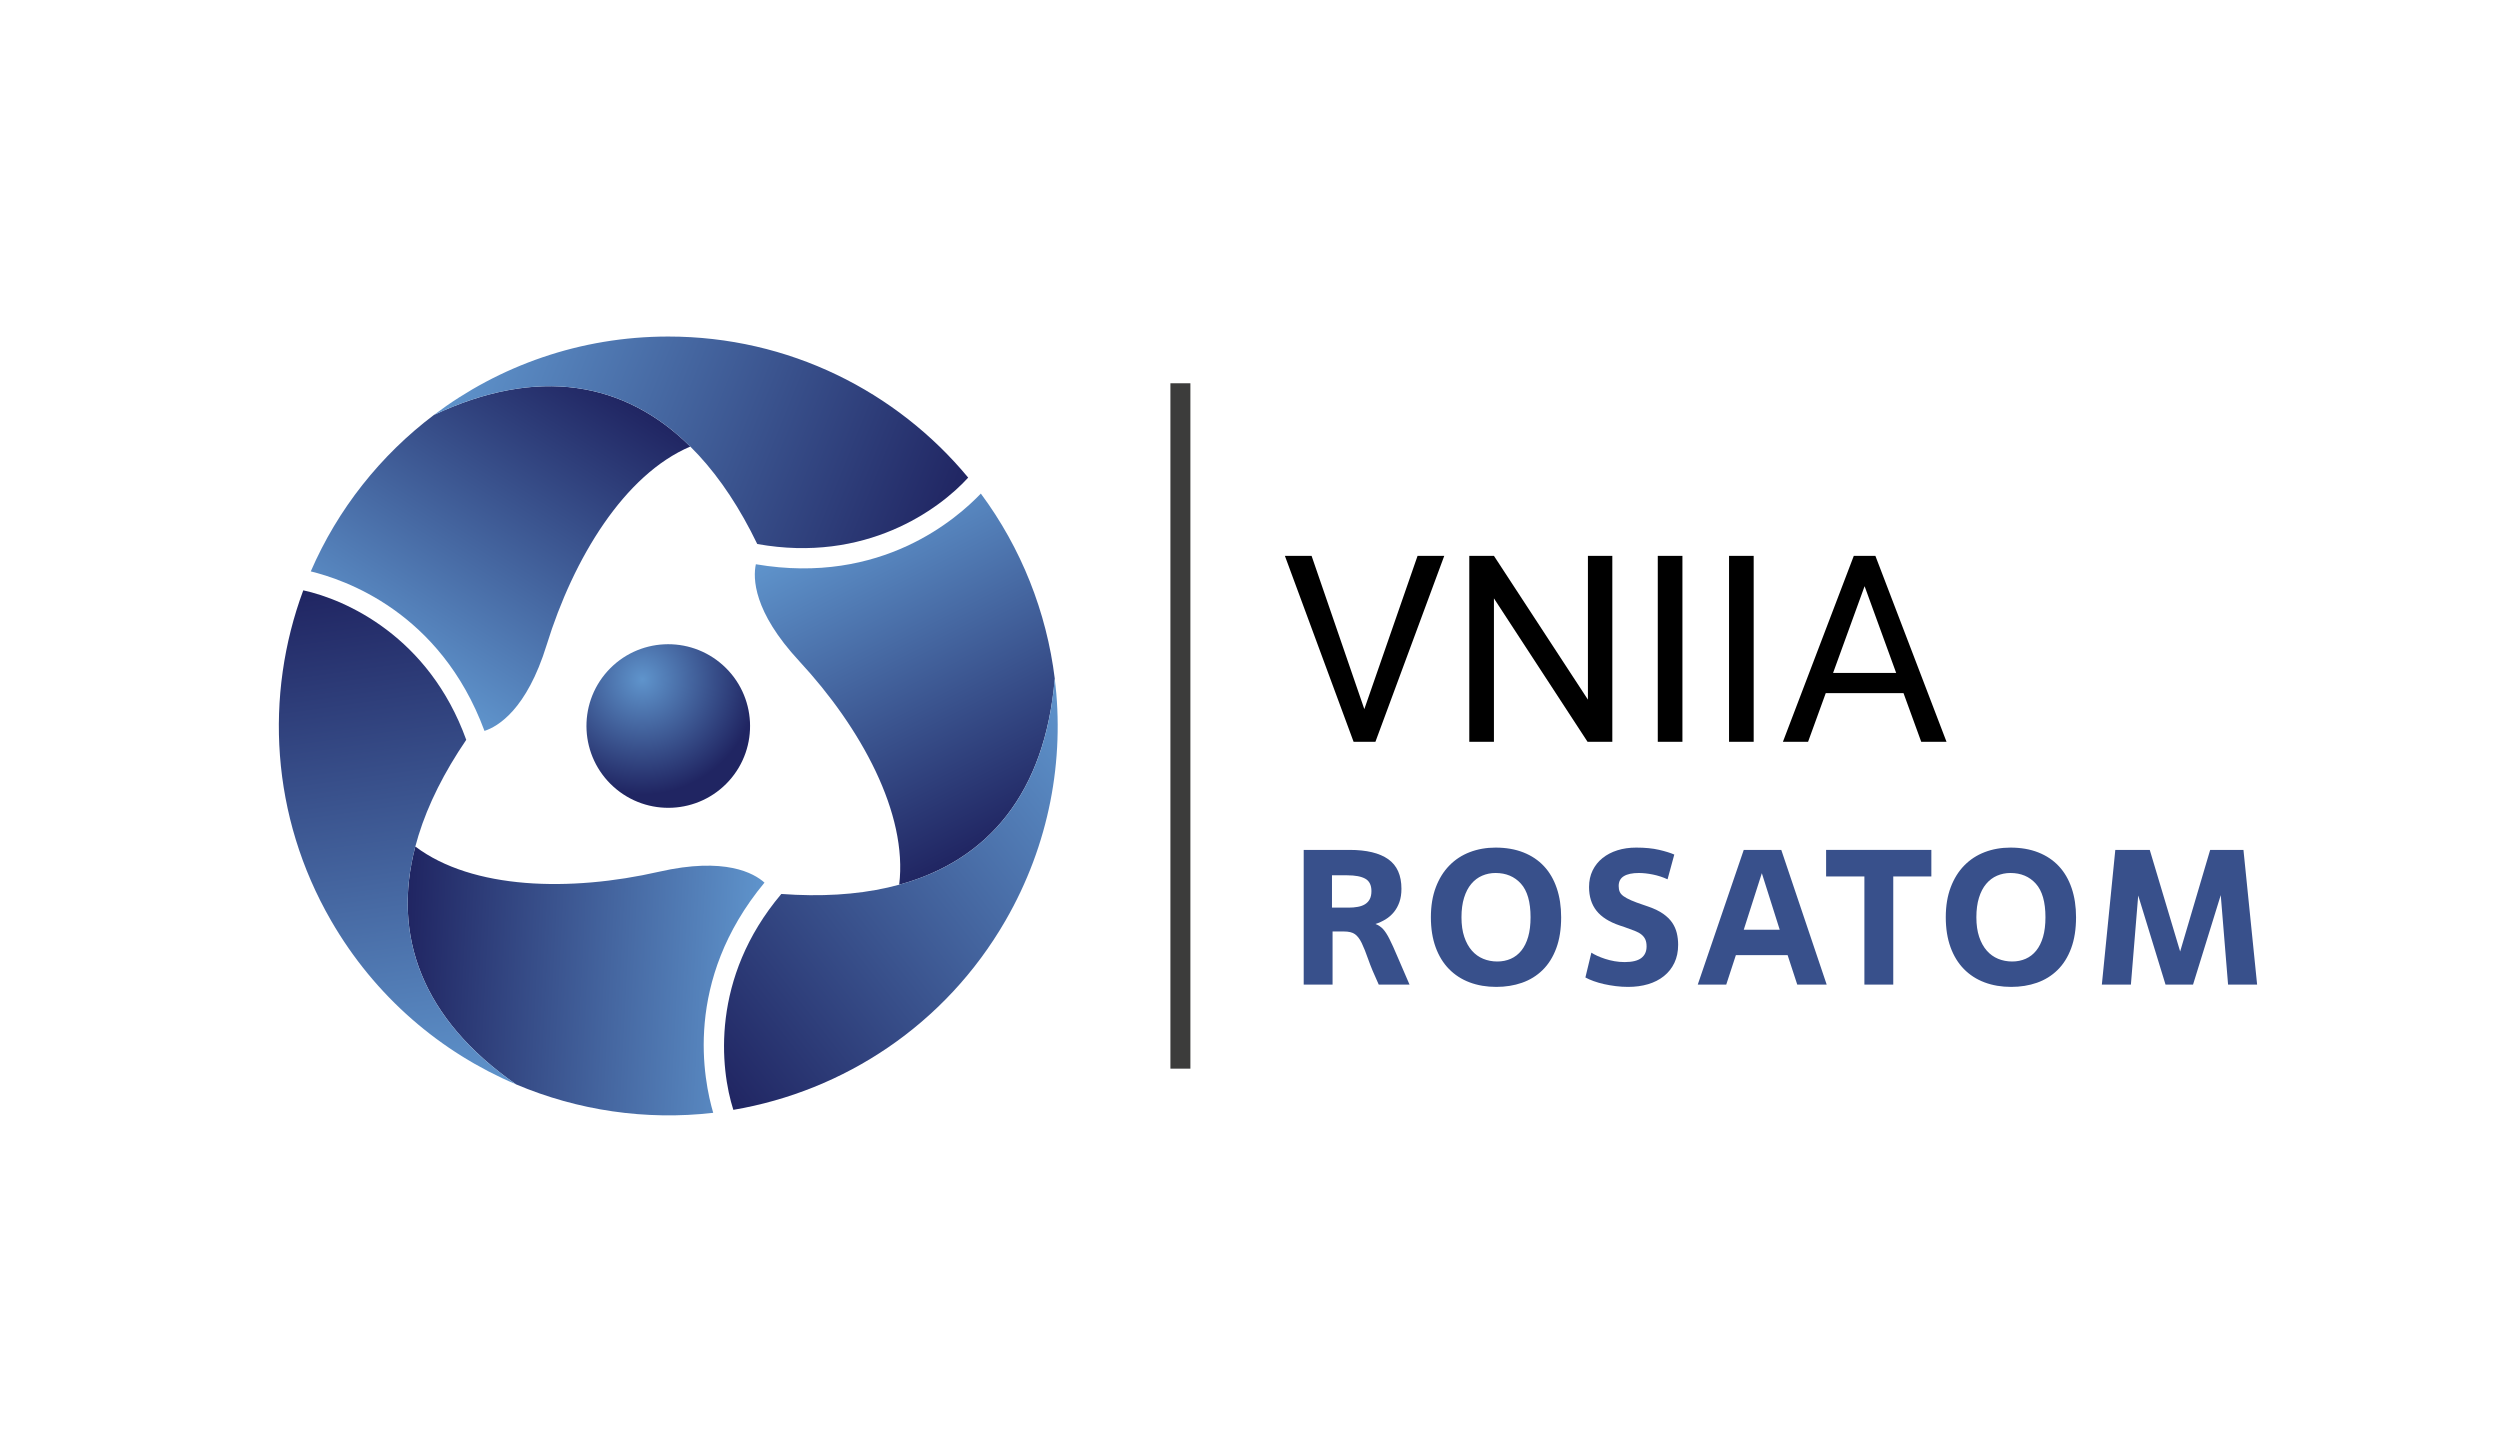
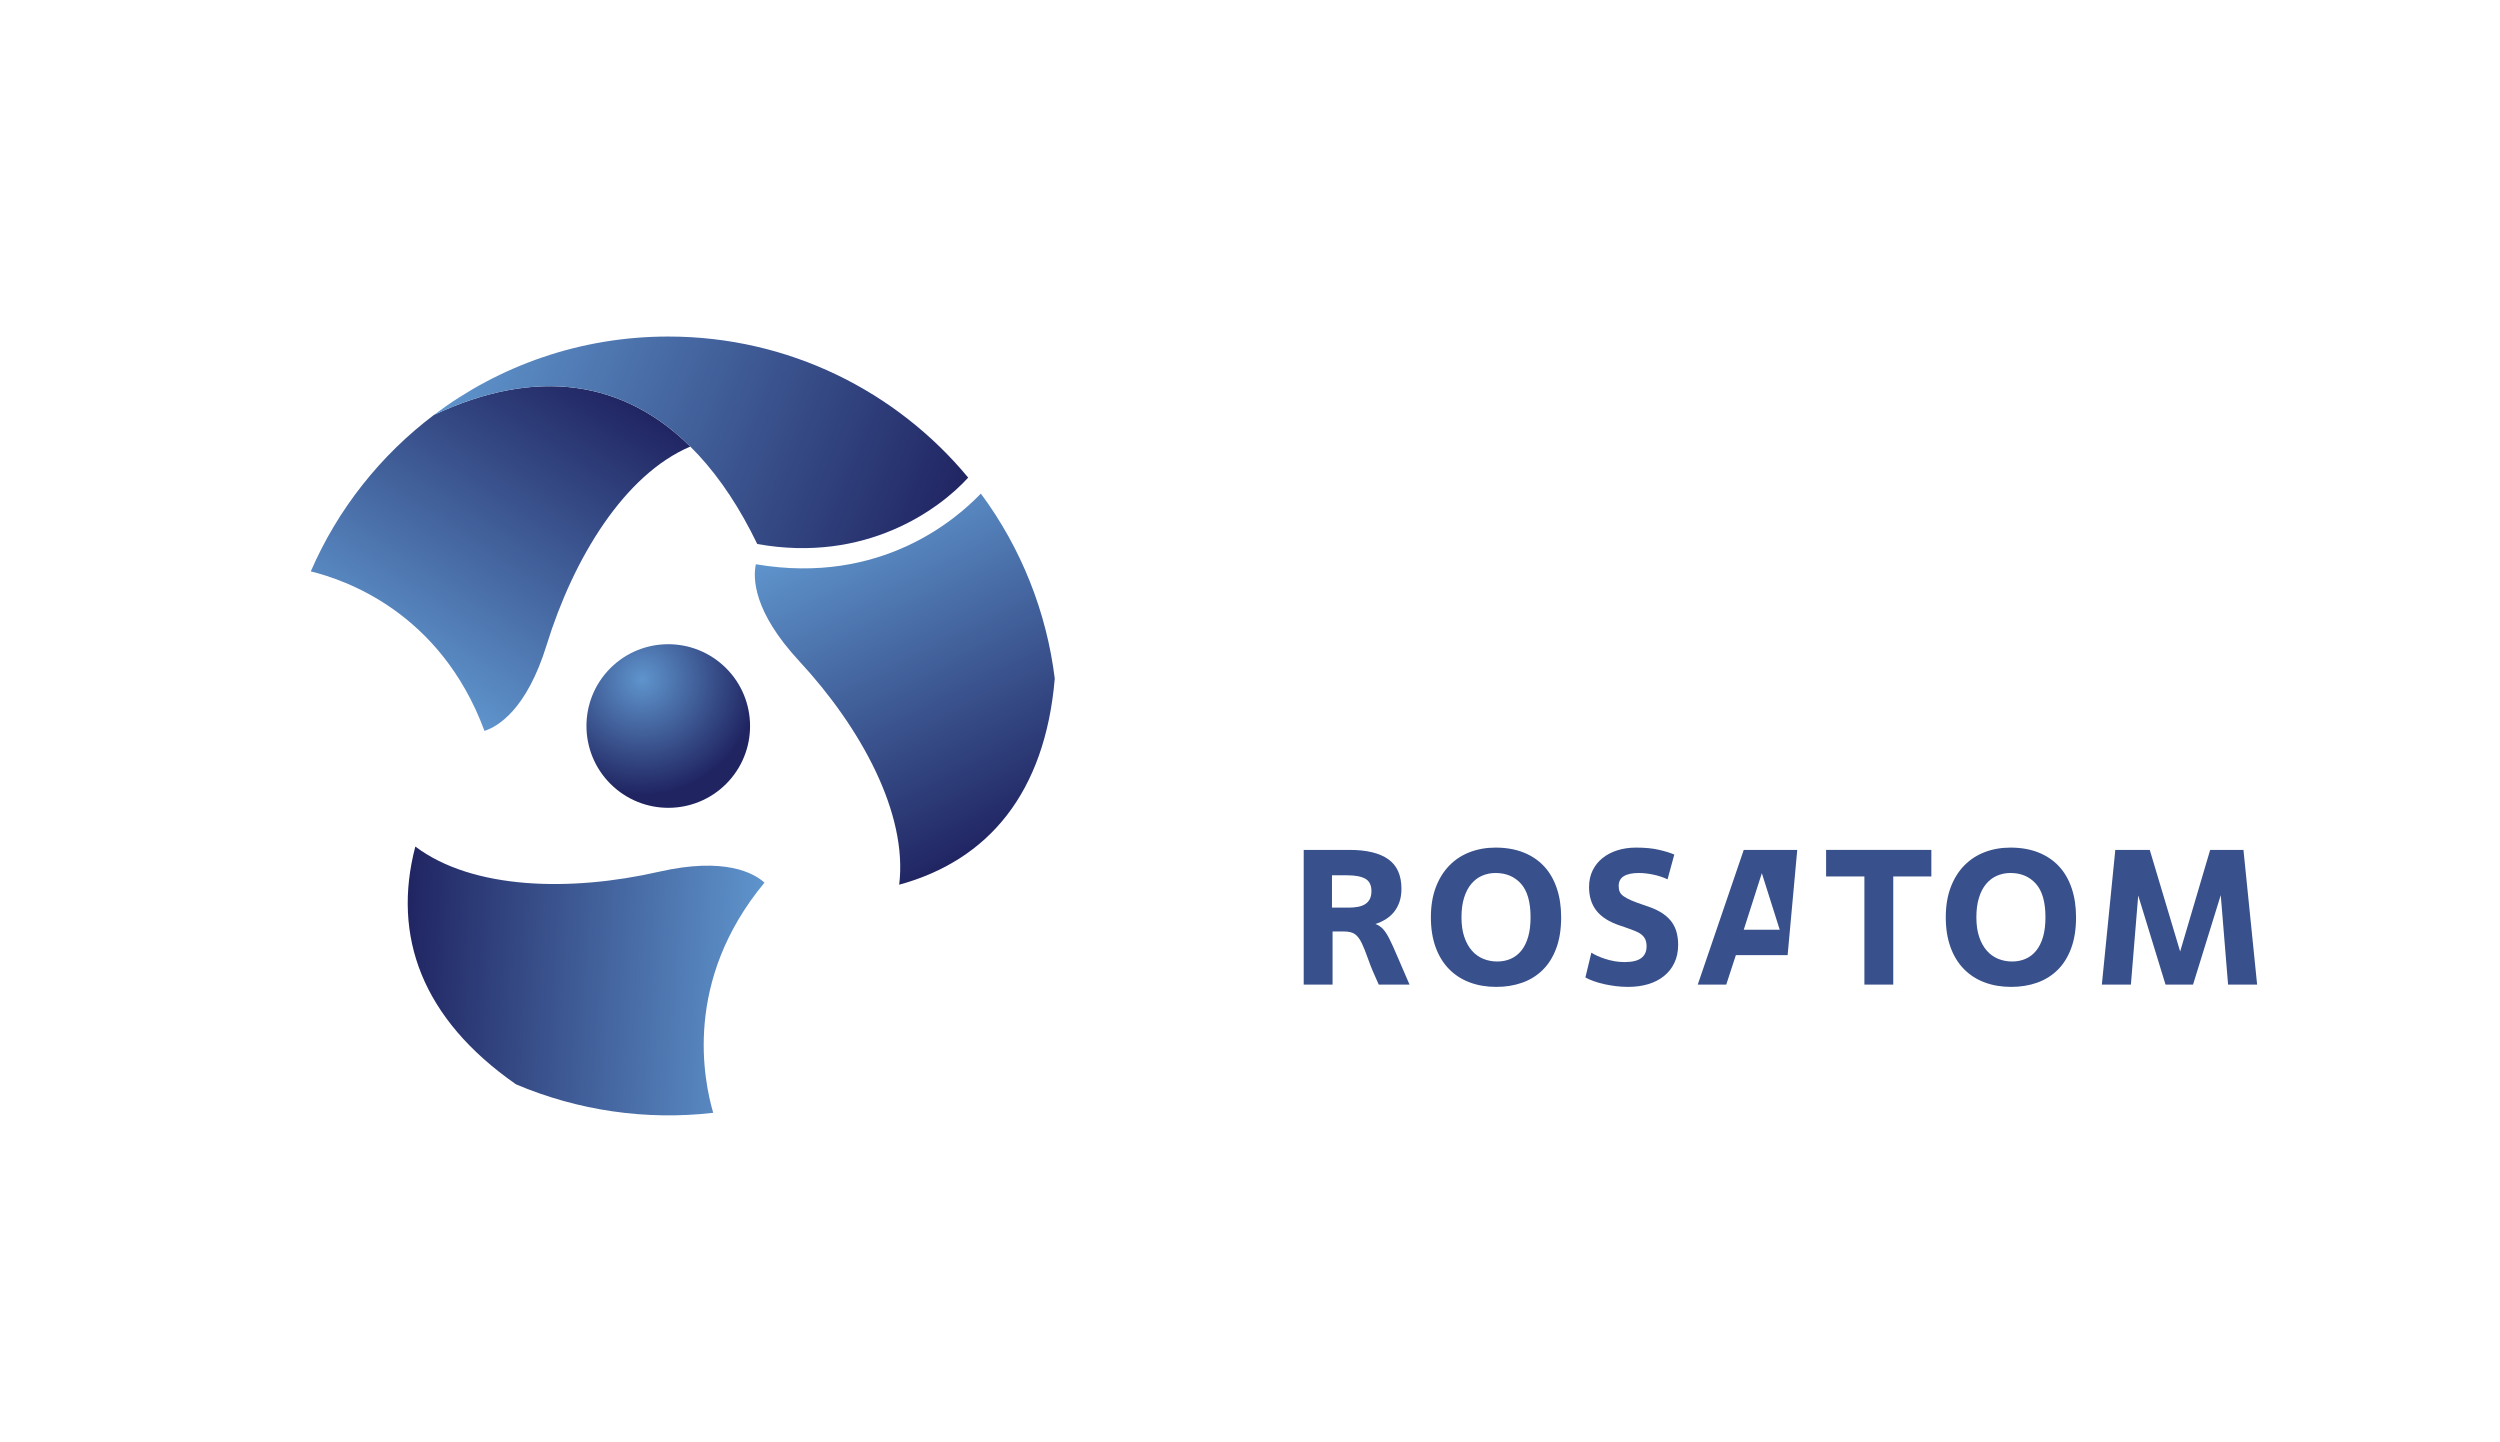
<svg xmlns="http://www.w3.org/2000/svg" width="260" height="150" viewBox="0 0 260 150" fill="none">
  <rect x="0" y="0" width="260" height="150" fill="#808080" stroke="none" />
  <g clip-path="url(#clip0_854_481)">
    <rect width="260" height="222" fill="white" />
    <path d="M75.82 81.207C72.671 84.695 67.293 84.969 63.804 81.822C60.314 78.675 60.035 73.294 63.178 69.805C66.327 66.316 71.709 66.045 75.197 69.191C78.686 72.339 78.964 77.718 75.82 81.207Z" fill="url(#paint0_radial_854_481)" />
    <path d="M45.141 43.144C39.574 47.343 35.126 52.945 32.321 59.425C35.687 60.255 45.763 63.534 50.386 76.015C51.776 75.562 54.773 73.815 56.853 67.071C59.642 58.042 64.932 49.357 71.792 46.441C64.951 39.673 55.937 38.079 45.141 43.144Z" fill="url(#paint1_linear_854_481)" />
    <path d="M100.69 49.673C100.691 49.672 100.692 49.672 100.692 49.671C93.265 40.709 82.049 35 69.5 35C60.356 35 51.919 38.032 45.141 43.145C60.129 36.112 71.68 41.913 78.754 56.577C90.022 58.598 97.675 52.991 100.69 49.673Z" fill="url(#paint2_linear_854_481)" />
    <path d="M53.664 112.771C60.084 115.492 67.159 116.544 74.173 115.733C73.208 112.404 71.01 102.037 79.507 91.793C78.419 90.815 75.408 89.092 68.528 90.663C59.315 92.763 49.149 92.523 43.194 88.04C40.753 97.349 43.88 105.952 53.664 112.771Z" fill="url(#paint3_linear_854_481)" />
-     <path d="M31.543 61.395C31.542 61.395 31.541 61.395 31.54 61.395C27.493 72.308 28.157 84.877 34.432 95.745C39.004 103.665 45.848 109.456 53.664 112.771C40.081 103.305 39.328 90.4 48.489 76.942C44.605 66.172 35.924 62.348 31.543 61.395Z" fill="url(#paint4_linear_854_481)" />
    <path d="M109.696 70.575C108.843 63.655 106.216 57.001 102.007 51.332C99.606 53.832 91.729 60.919 78.609 58.682C78.306 60.113 78.32 63.583 83.12 68.756C89.545 75.686 94.421 84.61 93.516 92.009C102.797 89.468 108.684 82.459 109.696 70.575Z" fill="url(#paint5_linear_854_481)" />
-     <path d="M76.267 115.422C76.267 115.423 76.268 115.424 76.268 115.425C87.743 113.473 98.294 106.614 104.568 95.745C109.141 87.825 110.734 79.002 109.696 70.575C108.291 87.072 97.492 94.177 81.257 92.972C73.873 101.72 74.902 111.151 76.267 115.422Z" fill="url(#paint6_linear_854_481)" />
-     <path d="M123.801 39.86H121.723V111.14H123.801V39.86Z" fill="#3C3C3B" />
-     <path d="M141.73 74.21L147.427 57.808H150.203L143.044 77.145H141.066L141.73 74.21ZM136.404 57.808L142.048 74.21L142.752 77.145H140.773L133.628 57.808H136.404ZM167.681 57.808V77.145H165.104L155.369 62.23V77.145H152.806V57.808H155.369L165.144 72.762V57.808H167.681ZM174.972 57.808V77.145H172.409V57.808H174.972ZM182.383 57.808V77.145H179.82V57.808H182.383ZM194.442 59.521L188.04 77.145H185.424L192.795 57.808H194.482L194.442 59.521ZM199.807 77.145L193.393 59.521L193.353 57.808H195.04L202.437 77.145H199.807ZM199.475 69.987V72.085H188.612V69.987H199.475Z" fill="black" />
    <path d="M138.587 96.874V102.398H135.585V88.39H140.347C142.122 88.39 143.465 88.713 144.38 89.36C145.293 90.008 145.75 91.031 145.75 92.432C145.75 92.952 145.681 93.413 145.54 93.813C145.4 94.213 145.207 94.563 144.96 94.864C144.713 95.164 144.426 95.414 144.099 95.614C143.772 95.814 143.422 95.974 143.049 96.094C143.356 96.214 143.615 96.388 143.83 96.615C144.042 96.842 144.266 97.185 144.5 97.645C144.733 98.105 145.01 98.716 145.33 99.476C145.65 100.236 146.07 101.21 146.591 102.398H143.389C142.909 101.357 142.545 100.484 142.298 99.776C142.051 99.069 141.825 98.502 141.618 98.075C141.411 97.649 141.178 97.342 140.917 97.155C140.658 96.968 140.274 96.874 139.767 96.874L138.587 96.874ZM138.526 94.393H140.267C140.601 94.393 140.914 94.367 141.208 94.313C141.501 94.26 141.752 94.17 141.958 94.043C142.165 93.916 142.328 93.743 142.449 93.523C142.568 93.302 142.629 93.019 142.629 92.672C142.629 92.059 142.419 91.631 141.998 91.391C141.578 91.151 140.948 91.031 140.107 91.031H138.526V94.393Z" fill="#38508B" />
    <path d="M155.617 102.638C154.602 102.638 153.679 102.481 152.845 102.168C152.011 101.854 151.294 101.39 150.694 100.777C150.093 100.163 149.629 99.406 149.303 98.505C148.976 97.605 148.812 96.568 148.812 95.394C148.812 94.22 148.983 93.183 149.323 92.282C149.663 91.382 150.133 90.624 150.734 90.011C151.334 89.397 152.044 88.933 152.865 88.62C153.685 88.307 154.576 88.15 155.536 88.15C156.617 88.15 157.581 88.316 158.428 88.65C159.275 88.983 159.989 89.46 160.569 90.081C161.15 90.701 161.593 91.461 161.9 92.362C162.206 93.262 162.36 94.273 162.36 95.394C162.36 96.635 162.19 97.712 161.85 98.625C161.51 99.54 161.036 100.293 160.429 100.887C159.822 101.481 159.109 101.921 158.288 102.208C157.467 102.494 156.577 102.638 155.617 102.638ZM155.717 99.996C156.224 99.996 156.69 99.903 157.117 99.716C157.544 99.529 157.911 99.246 158.218 98.866C158.525 98.485 158.761 98.008 158.928 97.435C159.095 96.861 159.178 96.181 159.178 95.394C159.178 93.806 158.844 92.642 158.178 91.902C157.511 91.161 156.63 90.791 155.536 90.791C155.043 90.791 154.579 90.885 154.146 91.071C153.712 91.258 153.335 91.542 153.015 91.922C152.694 92.302 152.445 92.782 152.264 93.363C152.084 93.943 151.994 94.62 151.994 95.394C151.994 96.181 152.091 96.861 152.285 97.435C152.478 98.008 152.741 98.485 153.075 98.866C153.408 99.246 153.802 99.529 154.255 99.716C154.709 99.903 155.196 99.996 155.717 99.996Z" fill="#38508B" />
    <path d="M165.502 99.076C165.661 99.183 165.865 99.293 166.112 99.406C166.359 99.519 166.635 99.626 166.942 99.726C167.249 99.826 167.573 99.906 167.913 99.966C168.253 100.026 168.603 100.056 168.963 100.056C169.75 100.056 170.327 99.916 170.694 99.636C171.061 99.356 171.244 98.956 171.244 98.435C171.244 98.142 171.201 97.899 171.114 97.705C171.028 97.512 170.895 97.342 170.714 97.195C170.534 97.048 170.297 96.918 170.004 96.804C169.71 96.691 169.356 96.561 168.943 96.414L168.463 96.254C167.356 95.881 166.545 95.367 166.032 94.713C165.518 94.06 165.261 93.239 165.261 92.252C165.261 91.612 165.384 91.038 165.631 90.531C165.878 90.024 166.222 89.594 166.662 89.24C167.102 88.887 167.619 88.617 168.212 88.43C168.806 88.243 169.456 88.15 170.164 88.15C171.085 88.15 171.875 88.227 172.535 88.381C173.196 88.535 173.726 88.699 174.126 88.874L173.426 91.448C172.932 91.222 172.421 91.056 171.895 90.95C171.368 90.844 170.884 90.791 170.444 90.791C169.764 90.791 169.244 90.9 168.883 91.119C168.523 91.338 168.343 91.68 168.343 92.144C168.343 92.383 168.38 92.585 168.453 92.75C168.526 92.916 168.66 93.069 168.853 93.208C169.047 93.347 169.31 93.49 169.643 93.636C169.977 93.782 170.404 93.941 170.924 94.113L171.445 94.293C172.058 94.507 172.565 94.753 172.966 95.033C173.365 95.314 173.679 95.621 173.906 95.954C174.133 96.288 174.293 96.648 174.386 97.035C174.48 97.422 174.527 97.829 174.527 98.255C174.527 98.963 174.397 99.59 174.136 100.136C173.876 100.683 173.512 101.144 173.045 101.517C172.578 101.891 172.028 102.171 171.395 102.358C170.761 102.544 170.07 102.638 169.324 102.638C168.896 102.638 168.47 102.611 168.043 102.558C167.616 102.504 167.209 102.434 166.822 102.348C166.435 102.261 166.075 102.158 165.742 102.037C165.408 101.917 165.121 101.791 164.881 101.657L165.502 99.076Z" fill="#38508B" />
-     <path d="M185.913 99.336H180.53L179.529 102.398H176.567L181.35 88.39H185.253L189.975 102.398H186.914L185.913 99.336ZM181.35 96.694H185.092L183.231 90.811L181.35 96.694Z" fill="#38508B" />
+     <path d="M185.913 99.336H180.53L179.529 102.398H176.567L181.35 88.39H185.253H186.914L185.913 99.336ZM181.35 96.694H185.092L183.231 90.811L181.35 96.694Z" fill="#38508B" />
    <path d="M196.899 102.398H193.897V91.151H189.915V88.39H200.861V91.151H196.899V102.398Z" fill="#38508B" />
    <path d="M209.165 102.638C208.151 102.638 207.227 102.481 206.394 102.168C205.56 101.854 204.843 101.39 204.242 100.777C203.642 100.163 203.178 99.406 202.852 98.505C202.525 97.605 202.361 96.568 202.361 95.394C202.361 94.22 202.532 93.183 202.872 92.282C203.212 91.382 203.682 90.624 204.283 90.011C204.883 89.397 205.593 88.933 206.414 88.62C207.234 88.307 208.124 88.15 209.085 88.15C210.166 88.15 211.13 88.316 211.977 88.65C212.824 88.983 213.538 89.46 214.118 90.081C214.698 90.701 215.142 91.461 215.449 92.362C215.755 93.262 215.909 94.273 215.909 95.394C215.909 96.635 215.739 97.712 215.399 98.625C215.059 99.54 214.585 100.293 213.978 100.887C213.371 101.481 212.657 101.921 211.837 102.208C211.016 102.494 210.126 102.638 209.165 102.638ZM209.265 99.996C209.772 99.996 210.239 99.903 210.666 99.716C211.093 99.529 211.46 99.246 211.766 98.866C212.074 98.485 212.31 98.008 212.477 97.435C212.644 96.861 212.727 96.181 212.727 95.394C212.727 93.806 212.393 92.642 211.726 91.902C211.059 91.161 210.179 90.791 209.085 90.791C208.592 90.791 208.128 90.885 207.695 91.071C207.261 91.258 206.884 91.542 206.564 91.922C206.243 92.302 205.993 92.782 205.813 93.363C205.633 93.943 205.543 94.62 205.543 95.394C205.543 96.181 205.64 96.861 205.834 97.435C206.027 98.008 206.29 98.485 206.624 98.866C206.957 99.246 207.351 99.529 207.804 99.716C208.258 99.903 208.745 99.996 209.265 99.996Z" fill="#38508B" />
    <path d="M234.74 102.398H231.719L230.958 93.092L228.077 102.398H225.215L222.374 93.133L221.613 102.398H218.592L219.992 88.39H223.574L226.736 98.956L229.858 88.39H233.319L234.74 102.398Z" fill="#38508B" />
  </g>
  <defs>
    <radialGradient id="paint0_radial_854_481" cx="0" cy="0" r="1" gradientUnits="userSpaceOnUse" gradientTransform="translate(66.798 70.652) rotate(-0.063) scale(11.975 11.975)">
      <stop stop-color="#5F94CC" />
      <stop offset="1" stop-color="#202562" />
    </radialGradient>
    <linearGradient id="paint1_linear_854_481" x1="40.781" y1="69.778" x2="60.918" y2="38.77" gradientUnits="userSpaceOnUse">
      <stop stop-color="#5F94CC" />
      <stop offset="1" stop-color="#202562" />
    </linearGradient>
    <linearGradient id="paint2_linear_854_481" x1="48.819" y1="34.041" x2="98.841" y2="54.252" gradientUnits="userSpaceOnUse">
      <stop stop-color="#5F94CC" />
      <stop offset="1" stop-color="#202562" />
    </linearGradient>
    <linearGradient id="paint3_linear_854_481" x1="78.907" y1="103.229" x2="41.987" y2="101.294" gradientUnits="userSpaceOnUse">
      <stop stop-color="#5F94CC" />
      <stop offset="1" stop-color="#202562" />
    </linearGradient>
    <linearGradient id="paint4_linear_854_481" x1="43.942" y1="114.137" x2="36.433" y2="60.707" gradientUnits="userSpaceOnUse">
      <stop stop-color="#5F94CC" />
      <stop offset="1" stop-color="#202562" />
    </linearGradient>
    <linearGradient id="paint5_linear_854_481" x1="88.812" y1="53.484" x2="105.597" y2="86.427" gradientUnits="userSpaceOnUse">
      <stop stop-color="#5F94CC" />
      <stop offset="1" stop-color="#202562" />
    </linearGradient>
    <linearGradient id="paint6_linear_854_481" x1="115.741" y1="78.312" x2="73.225" y2="111.529" gradientUnits="userSpaceOnUse">
      <stop stop-color="#5F94CC" />
      <stop offset="1" stop-color="#202562" />
    </linearGradient>
    <clipPath id="clip0_854_481">
      <rect width="260" height="150" fill="white" />
    </clipPath>
  </defs>
</svg>